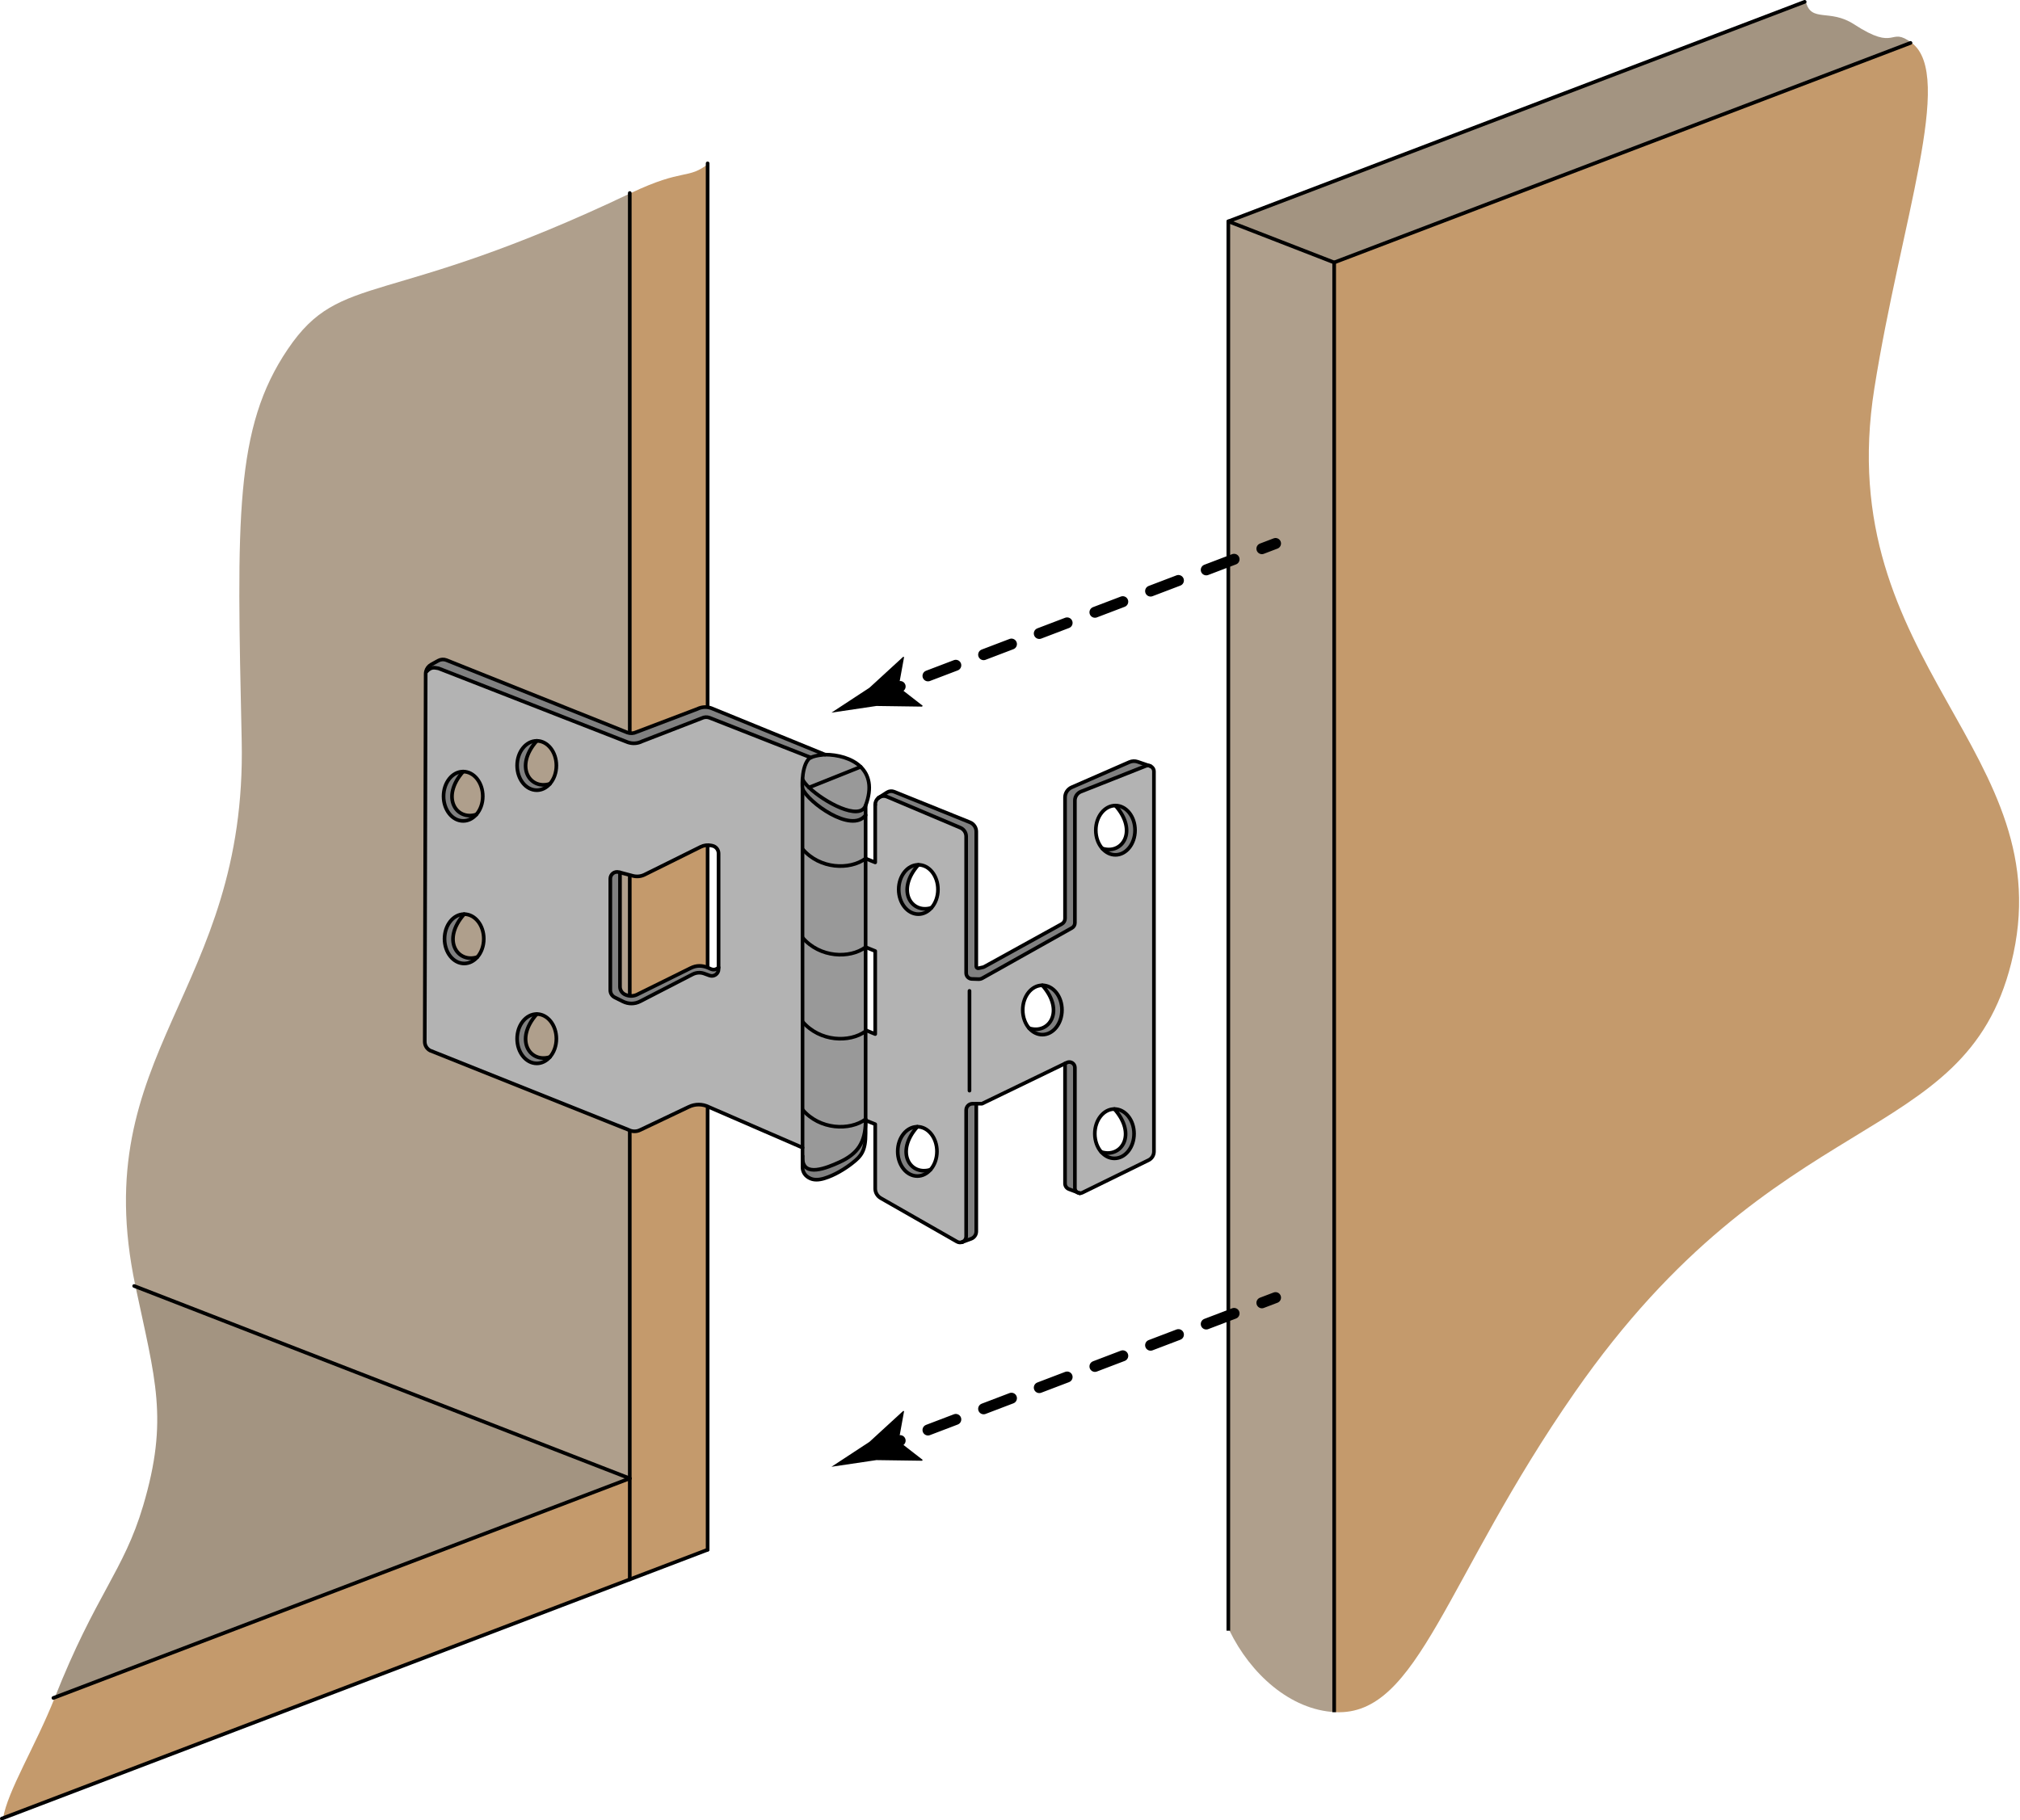
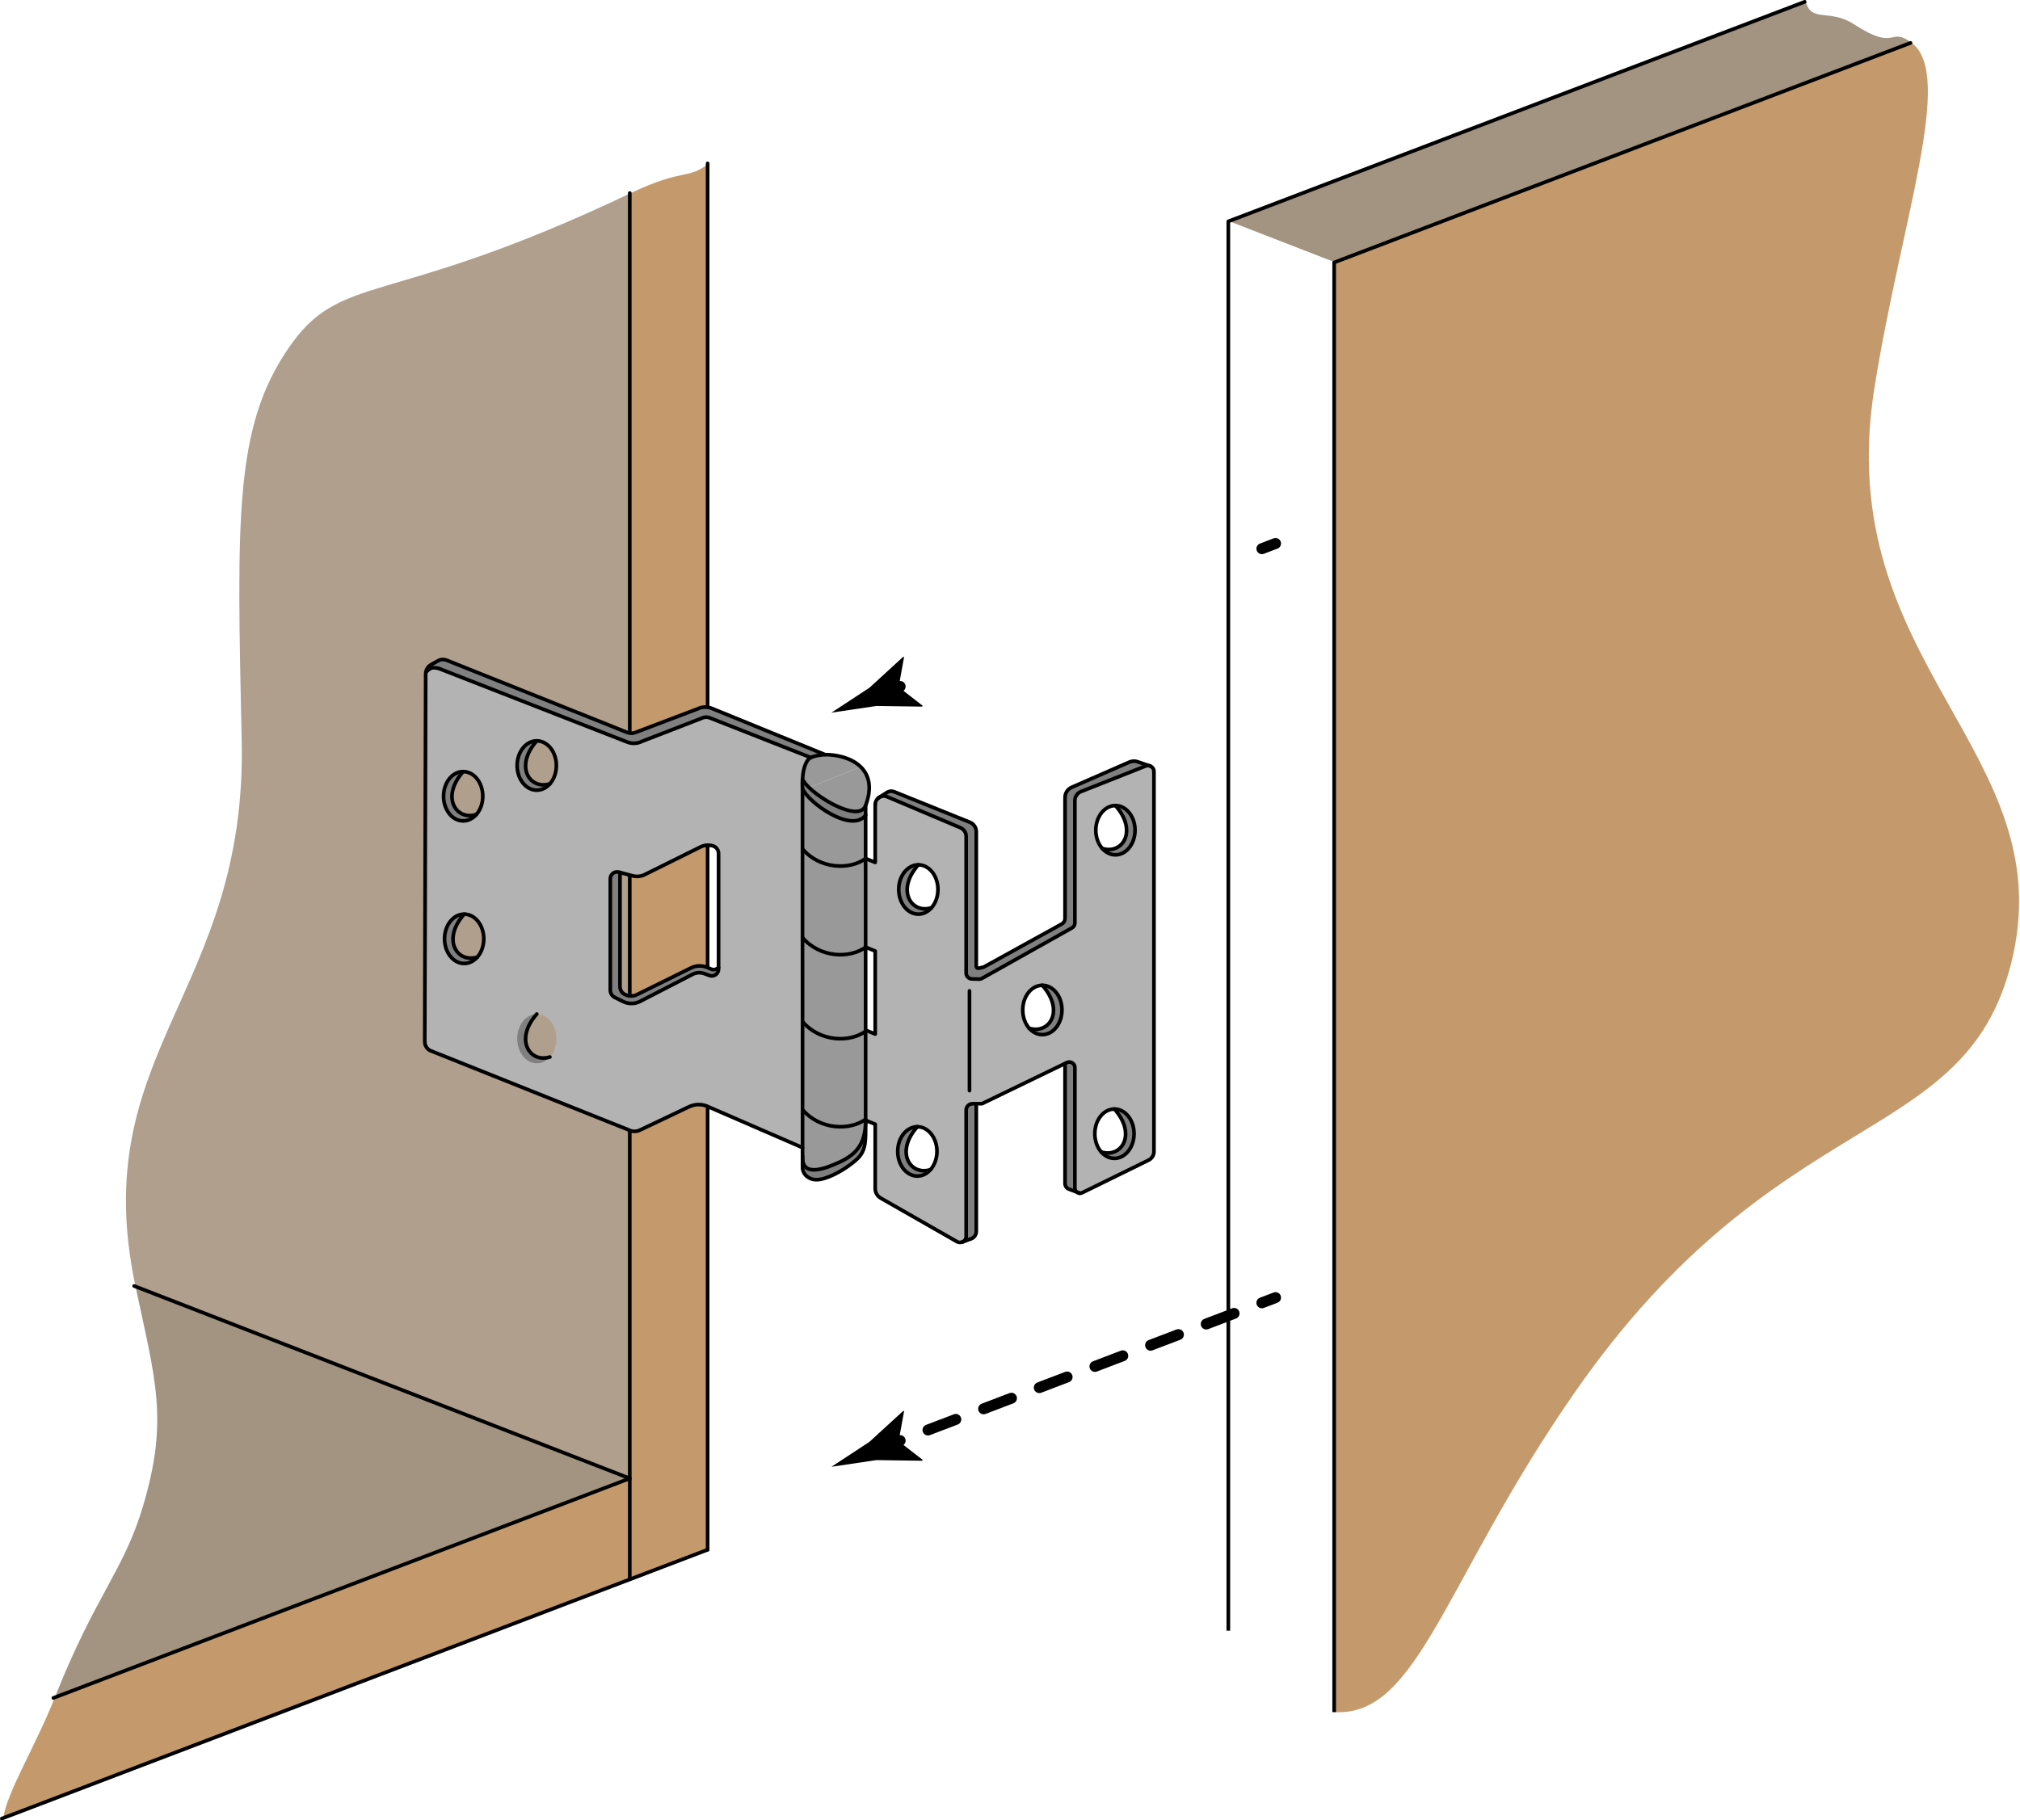
<svg xmlns="http://www.w3.org/2000/svg" version="1.1" x="0px" y="0px" viewBox="0 0 553.463 498.89" style="enable-background:new 0 0 553.463 498.89;" xml:space="preserve">
  <g id="Layer_4">
    <g id="XMLID_2_">
      <g>
-         <path style="fill:#AF9F8C;" d="M365.881,71.927v397.3c-12.41-0.59-23.29-10.58-29-22.33V60.667L365.881,71.927z" />
        <path style="fill:#AF9F8C;" d="M172.881,52.897v352.27l-135.78-52.74c-13.57-64.2,30.64-80.15,29.12-149.45     c-1.34-61.21-1.98-85.72,12.66-107.33C93.531,74.027,105.461,85.037,172.881,52.897z" />
        <path style="fill:#A39481;" d="M523.801,11.757l-157.92,60.17l-29-11.26l157.92-60.17c1.44,5.77,6.54,1.83,13.17,6.15     C519.881,14.397,517.521,7.047,523.801,11.757z" />
        <path style="fill:#A39481;" d="M172.881,405.167l-157.91,60.16c11.25-28.44,18.93-34.72,24.25-52.68     c7.05-23.8,3.3-34.56-2.12-60.22L172.881,405.167z" />
        <path style="fill:#C49A6C;" d="M431.551,381.477c-35.65,51.2-42.81,88.84-65.67,87.75v-397.3l157.92-60.17     c11.82,8.89-3.01,49.09-10.25,94.72c-12.02,75.77,52.05,99.56,37.5,157.5C538.221,315.077,487.091,301.697,431.551,381.477z" />
        <path style="fill:#C49A6C;" d="M194.221,44.767v379.94l-21.34,8.13v-27.67V52.897C187.451,45.957,188.411,49.367,194.221,44.767z     " />
        <path style="fill:#C49A6C;" d="M172.881,405.167v27.67l-172.05,65.55c1.18-7.51,8.95-19.94,14.14-33.06L172.881,405.167z" />
      </g>
      <g>
		</g>
    </g>
  </g>
  <g id="Layer_2">
    <line style="fill:none;stroke:#000000;stroke-linecap:round;stroke-linejoin:round;stroke-miterlimit:10;" x1="172.551" y1="52.899" x2="172.551" y2="432.838" />
    <line style="fill:none;stroke:#000000;stroke-linecap:round;stroke-linejoin:round;stroke-miterlimit:10;" x1="172.551" y1="405.165" x2="36.763" y2="352.432" />
    <line style="fill:none;stroke:#000000;stroke-linecap:round;stroke-linejoin:round;stroke-miterlimit:10;" x1="172.551" y1="405.165" x2="14.634" y2="465.332" />
    <line style="fill:none;stroke:#000000;stroke-linecap:round;stroke-linejoin:round;stroke-miterlimit:10;" x1="193.884" y1="424.71" x2="0.5" y2="498.39" />
    <line style="fill:none;stroke:#000000;stroke-linecap:round;stroke-linejoin:round;stroke-miterlimit:10;" x1="193.884" y1="44.771" x2="193.884" y2="424.71" />
    <line style="fill:none;stroke:#000000;stroke-miterlimit:10;" x1="336.551" y1="60.667" x2="336.551" y2="446.894" />
    <line style="fill:none;stroke:#000000;stroke-miterlimit:10;" x1="365.551" y1="71.929" x2="365.551" y2="469.227" />
-     <line style="fill:none;stroke:#000000;stroke-linecap:round;stroke-linejoin:round;stroke-miterlimit:10;" x1="365.551" y1="71.929" x2="336.551" y2="60.667" />
    <line style="fill:none;stroke:#000000;stroke-linecap:round;stroke-linejoin:round;stroke-miterlimit:10;" x1="494.467" y1="0.5" x2="336.551" y2="60.667" />
    <line style="fill:none;stroke:#000000;stroke-linecap:round;stroke-linejoin:round;stroke-miterlimit:10;" x1="523.467" y1="11.762" x2="365.551" y2="71.929" />
  </g>
  <g id="Layer_1">
    <g id="XMLID_1_">
      <g>
        <path style="fill:#999999;" d="M235.821,210.157c2.25,2.2,3.22,5.62,1.35,10.61c-1.61,4.3-11.33-0.93-15.51-4.95L235.821,210.157     z" />
        <path style="fill:#999999;" d="M235.821,210.157l-14.16,5.66c-0.89-0.85-1.52-1.65-1.78-2.29c0.11-1.79,0.49-4.07,1.61-5.43     c0.15-0.18,0.39-0.34,0.67-0.48c1.37-0.67,3.89-0.81,3.89-0.81C229.471,206.807,233.391,207.777,235.821,210.157z" />
        <path style="fill:#999999;" d="M219.891,317.057v-2.54v-10.41c4.76,5.57,12.93,5.81,17.28,2.63v0.66     c-0.09,5.69-2.14,8.8-7.17,11.1c-3.43,1.57-9.93,4.26-10.11-0.98V317.057z" />
        <path style="fill:#999999;" d="M237.171,282.607v24.13c-4.35,3.18-12.52,2.94-17.28-2.63v-24.12     C224.641,285.557,232.831,285.787,237.171,282.607z" />
        <path style="fill:#999999;" d="M237.171,282.327v0.28c-4.34,3.18-12.53,2.95-17.28-2.62l-0.01-23.03h0.01     c4.75,5.57,12.94,5.81,17.28,2.62V282.327z" />
        <path style="fill:#999999;" d="M237.171,223.387v11.9c-4.34,3.19-12.52,2.95-17.28-2.61h-0.01v-16.53     C221.341,219.807,233.301,228.537,237.171,223.387z" />
        <path style="fill:#999999;" d="M237.171,235.287v24.29c-4.34,3.19-12.53,2.95-17.28-2.62h-0.01v-24.28h0.01     C224.651,238.237,232.831,238.477,237.171,235.287z" />
        <path style="fill:#808080;" d="M310.991,227.527c0,3.73-2.41,6.75-5.37,6.75c-1.39,0-2.65-0.66-3.6-1.75     c5.49,1.74,9.82-4.74,3.6-11.76C308.581,220.767,310.991,223.787,310.991,227.527z" />
        <path style="fill:#808080;" d="M310.721,310.697c0,3.74-2.41,6.76-5.38,6.76c-1.39,0-2.65-0.66-3.6-1.75     c5.5,1.74,9.83-4.75,3.6-11.77C308.311,303.937,310.721,306.967,310.721,310.697z" />
        <path style="fill:#808080;" d="M147.071,277.907c-6.23,7.02-1.89,13.52,3.6,11.77c-0.96,1.09-2.22,1.75-3.6,1.75     c-2.97,0-5.38-3.03-5.38-6.76C141.691,280.937,144.101,277.907,147.071,277.907z" />
        <path style="fill:#808080;" d="M147.071,203.037c-6.23,7.02-1.89,13.52,3.6,11.77c-0.96,1.09-2.22,1.75-3.6,1.75     c-2.97,0-5.38-3.03-5.38-6.76S144.101,203.037,147.071,203.037z" />
        <path style="fill:#808080;" d="M126.901,211.457c-6.22,7.02-1.9,13.51,3.6,11.77c-0.95,1.09-2.21,1.75-3.6,1.75     c-2.97,0-5.37-3.03-5.37-6.76C121.531,214.477,123.931,211.457,126.901,211.457z" />
        <path style="fill:#808080;" d="M127.181,250.527c-6.23,7.02-1.9,13.51,3.6,11.77c-0.95,1.09-2.21,1.75-3.6,1.75     c-2.97,0-5.38-3.03-5.38-6.76C121.801,253.557,124.211,250.527,127.181,250.527z" />
        <path style="fill:#808080;" d="M290.971,276.787c0,3.73-2.41,6.76-5.38,6.76c-1.38,0-2.65-0.66-3.6-1.75     c5.5,1.74,9.83-4.75,3.6-11.77C288.561,270.027,290.971,273.057,290.971,276.787z" />
        <path style="fill:#808080;" d="M251.621,237.007c-6.23,7.02-1.89,13.52,3.6,11.77c-0.95,1.09-2.21,1.75-3.6,1.75     c-2.97,0-5.38-3.03-5.38-6.76S248.651,237.007,251.621,237.007z" />
        <path style="fill:#808080;" d="M221.661,215.817c4.18,4.02,13.9,9.25,15.51,4.95v2.62c-3.87,5.15-15.83-3.58-17.29-7.24     c0,0-0.09-1.14,0-2.62C220.141,214.167,220.771,214.967,221.661,215.817z" />
        <path style="fill:#808080;" d="M230.001,318.497c5.03-2.3,7.08-5.41,7.17-11.1v3.15c0.01,4.93-1.22,6.3-3.7,8.24     c-1.93,1.52-4.81,3.31-7.64,4.16c-1.44,0.43-2.95,0.58-4.23-0.2l-0.19-0.12c-0.94-0.58-1.52-1.61-1.52-2.72v-2.39     C220.071,322.757,226.571,320.067,230.001,318.497z" />
        <path style="fill:#808080;" d="M251.341,308.787c-6.22,7.02-1.9,13.51,3.6,11.77c-0.95,1.09-2.21,1.75-3.6,1.75     c-2.97,0-5.37-3.03-5.37-6.76C245.971,311.817,248.371,308.787,251.341,308.787z" />
        <path style="fill:#808080;" d="M291.811,324.357v-32.9l0.51-0.25c1.01-0.48,2.19,0.25,2.19,1.38v33.02     c0,0.46,0.21,0.85,0.53,1.09l-2.18-0.82C292.231,325.637,291.811,325.027,291.811,324.357z" />
        <path style="fill:#808080;" d="M167.221,271.367v-30.55c0-1.22,1.15-2.12,2.34-1.8l0.31,0.08v31.31c0,0.93,0.55,1.77,1.4,2.16     l0.1,0.04c0.99,0.45,2.12,0.45,3.11,0l14.78-7.31c1.53-0.76,3.13-0.79,4.84-0.04c0.65,0.29,1.61,0.95,2.78-0.11v0.46     c0,1.27-1.26,2.17-2.47,1.74l-1.49-0.54c-1.03-0.37-2.17-0.29-3.15,0.21l-14.39,7.42c-1.46,0.76-3.2,0.77-4.68,0.03l-2.27-1.13     C167.691,272.957,167.221,272.207,167.221,271.367z" />
        <path style="fill:#808080;" d="M267.491,302.477v32.99v2.02c0,0.89-0.56,1.69-1.39,2l-2.39,0.88c0.58-0.25,1.01-0.82,1.01-1.55     v-34.59c0-0.97,0.78-1.75,1.75-1.75H267.491z" />
        <path style="fill:#808080;" d="M244.991,216.977l20.79,8.39c1.03,0.42,1.71,1.42,1.71,2.53v36.94c0,0.33,0.3,0.58,0.62,0.51     l1.19-0.26c0.13-0.02,0.25-0.07,0.36-0.13l21.26-11.74c0.55-0.3,0.89-0.88,0.89-1.51v-33.16c0-1.21,0.72-2.3,1.82-2.78     l15.83-6.92c0.7-0.3,1.49-0.34,2.22-0.09l3.13,1.07c-0.29-0.05-0.59-0.03-0.89,0.09l-17.74,7.02c-1.01,0.4-1.67,1.38-1.67,2.46     v33.53c0,0.57-0.31,1.1-0.81,1.38l-24.54,13.77c-0.32,0.18-0.68,0.27-1.04,0.26l-1.85-0.06c-0.87-0.03-1.55-0.74-1.55-1.6v-37.44     c0-1.05-0.63-1.99-1.59-2.4l-20.08-8.49c-0.66-0.28-1.35-0.23-1.92,0.04l1.91-1.23     C243.621,216.787,244.351,216.717,244.991,216.977z" />
        <path style="fill:#808080;" d="M171.991,203.417l-51.83-20.25c-0.85-0.07-1.87-0.68-3.29,0.88l-0.16-0.03     c0.18-0.79,0.69-1.47,1.42-1.88l1.93-1.07c0.68-0.38,1.49-0.44,2.22-0.17l49.62,19.86c0.81,0.3,1.71,0.25,2.48-0.13l16.7-6.34     c1.21-0.6,2.61-0.67,3.86-0.19l31.11,12.71c0,0-2.52,0.14-3.89,0.81l-27.77-10.92c-0.69-0.25-1.46-0.2-2.11,0.13l-16.36,6.34     C174.701,203.787,173.281,203.877,171.991,203.417z" />
        <path style="fill:#B3B3B3;" d="M239.801,283.387v-22.75l-2.63-1.06v-24.29l2.63,1.06v-15.79v-0.06c0-0.73,0.33-1.36,0.83-1.78     l0.05-0.04l0.45-0.29c0.57-0.27,1.26-0.32,1.92-0.04l20.08,8.49c0.96,0.41,1.59,1.35,1.59,2.4v37.44c0,0.86,0.68,1.57,1.55,1.6     l1.85,0.06c0.36,0.01,0.72-0.08,1.04-0.26l24.54-13.77c0.5-0.28,0.81-0.81,0.81-1.38v-33.53c0-1.08,0.66-2.06,1.67-2.46     l17.74-7.02c0.3-0.12,0.6-0.14,0.89-0.09l0.42,0.14c0.54,0.25,0.94,0.81,0.94,1.48v104.14c0,1-0.57,1.92-1.47,2.36l-18.18,8.92     c-0.22,0.11-0.44,0.15-0.66,0.14l-0.02-0.01l-0.8-0.3c-0.32-0.24-0.53-0.63-0.53-1.09v-33.02c0-1.13-1.18-1.86-2.19-1.38     l-0.51,0.25l-22.76,11.02h-1.56h-1.02c-0.97,0-1.75,0.78-1.75,1.75v34.59c0,0.73-0.43,1.3-1.01,1.55l-0.03,0.01     c-0.46,0.19-1,0.18-1.49-0.1l-20.88-11.93c-0.93-0.54-1.51-1.53-1.51-2.61v-17.64l-2.62-1.06c0,0.12,0,0.24-0.01,0.36v-0.66     v-24.13v-0.28h0.01L239.801,283.387z M305.621,234.277c2.96,0,5.37-3.02,5.37-6.75c0-3.74-2.41-6.76-5.37-6.76     c-2.97,0-5.38,3.02-5.38,6.76c0,1.99,0.68,3.77,1.77,5h0.01C302.971,233.617,304.231,234.277,305.621,234.277z M305.341,317.457     c2.97,0,5.38-3.02,5.38-6.76c0-3.73-2.41-6.76-5.38-6.76s-5.37,3.03-5.37,6.76c0,1.99,0.68,3.78,1.76,5.01h0.01     C302.691,316.797,303.951,317.457,305.341,317.457z M285.591,283.547c2.97,0,5.38-3.03,5.38-6.76c0-3.73-2.41-6.76-5.38-6.76     s-5.37,3.03-5.37,6.76c0,1.99,0.68,3.78,1.76,5.01h0.01C282.941,282.887,284.211,283.547,285.591,283.547z M256.991,243.767     c0-3.73-2.4-6.76-5.37-6.76s-5.38,3.03-5.38,6.76s2.41,6.76,5.38,6.76c1.39,0,2.65-0.66,3.6-1.75     C256.311,247.547,256.991,245.757,256.991,243.767z M256.721,315.547c0-3.73-2.41-6.76-5.38-6.76s-5.37,3.03-5.37,6.76     c0,3.73,2.4,6.76,5.37,6.76c1.39,0,2.65-0.66,3.6-1.75h0.01C256.041,319.327,256.721,317.537,256.721,315.547z" />
        <path style="fill:#B3B3B3;" d="M194.391,196.697l27.77,10.92c-0.28,0.14-0.52,0.3-0.67,0.48c-1.12,1.36-1.5,3.64-1.61,5.43     c-0.09,1.48,0,2.62,0,2.62v16.53v24.28l0.01,23.03v24.12v10.41l-25.63-11.12c-1.75-0.9-3.83-0.91-5.59-0.03l-13.29,6.32     c-0.97,0.49-2.13,0.48-3.1-0.02l-54.41-21.75c-0.91-0.47-1.49-1.41-1.49-2.44l0.25-100.78c0-0.23,0.03-0.46,0.08-0.68l0.16,0.03     c1.42-1.56,2.44-0.95,3.29-0.88l51.83,20.25c1.29,0.46,2.71,0.37,3.93-0.25l16.36-6.34     C192.931,196.497,193.701,196.447,194.391,196.697z M196.881,265.607v-0.46v-31.24c0-1.03-0.71-1.92-1.72-2.13l-0.27-0.06     c-0.98-0.21-1.99-0.08-2.89,0.36l-15.39,7.63c-1.01,0.5-2.16,0.61-3.24,0.32l-3.5-0.93l-0.31-0.08c-1.19-0.32-2.34,0.58-2.34,1.8     v30.55c0,0.84,0.47,1.59,1.21,1.97l2.27,1.13c1.48,0.74,3.22,0.73,4.68-0.03l14.39-7.42c0.98-0.5,2.12-0.58,3.15-0.21l1.49,0.54     C195.621,267.777,196.881,266.877,196.881,265.607z M152.441,209.797c0-3.73-2.41-6.76-5.37-6.76c-2.97,0-5.38,3.03-5.38,6.76     s2.41,6.76,5.38,6.76c1.38,0,2.64-0.66,3.6-1.75C151.761,213.577,152.441,211.787,152.441,209.797z M152.441,284.667     c0-3.73-2.41-6.76-5.37-6.76c-2.97,0-5.38,3.03-5.38,6.76c0,3.73,2.41,6.76,5.38,6.76c1.38,0,2.64-0.66,3.6-1.75     C151.761,288.447,152.441,286.657,152.441,284.667z M132.551,257.287c0-3.73-2.4-6.76-5.37-6.76s-5.38,3.03-5.38,6.76     c0,3.73,2.41,6.76,5.38,6.76c1.39,0,2.65-0.66,3.6-1.75h0.01C131.871,261.067,132.551,259.277,132.551,257.287z M132.281,218.217     c0-3.74-2.41-6.76-5.38-6.76s-5.37,3.02-5.37,6.76c0,3.73,2.4,6.76,5.37,6.76c1.39,0,2.65-0.66,3.6-1.75h0.01     C131.601,221.997,132.281,220.207,132.281,218.217z" />
      </g>
      <g>
        <path style="fill:none;stroke:#000000;stroke-linecap:round;stroke-linejoin:round;stroke-miterlimit:10;" d="M116.711,184.017     c-0.05,0.22-0.08,0.45-0.08,0.68l-0.25,100.78c0,1.03,0.58,1.97,1.49,2.44l54.41,21.75c0.97,0.5,2.13,0.51,3.1,0.02l13.29-6.32     c1.76-0.88,3.84-0.87,5.59,0.03l25.63,11.12v-10.41v-24.12l-0.01-23.03v-24.28v-16.53c0,0-0.09-1.14,0-2.62     c0.11-1.79,0.49-4.07,1.61-5.43c0.15-0.18,0.39-0.34,0.67-0.48c1.37-0.67,3.89-0.81,3.89-0.81l-31.11-12.71     c-1.25-0.48-2.65-0.41-3.86,0.19l-16.7,6.34c-0.77,0.38-1.67,0.43-2.48,0.13l-49.62-19.86c-0.73-0.27-1.54-0.21-2.22,0.17     l-1.93,1.07C117.401,182.547,116.891,183.227,116.711,184.017z" />
        <path style="fill:none;stroke:#000000;stroke-linecap:round;stroke-linejoin:round;stroke-miterlimit:10;" d="M116.871,184.047     c1.42-1.56,2.44-0.95,3.29-0.88l51.83,20.25c1.29,0.46,2.71,0.37,3.93-0.25l16.36-6.34c0.65-0.33,1.42-0.38,2.11-0.13     l27.77,10.92" />
        <path style="fill:none;stroke:#000000;stroke-linecap:round;stroke-linejoin:round;stroke-miterlimit:10;" d="M169.871,239.097     l3.5,0.93c1.08,0.29,2.23,0.18,3.24-0.32l15.39-7.63c0.9-0.44,1.91-0.57,2.89-0.36l0.27,0.06c1.01,0.21,1.72,1.1,1.72,2.13v31.24     v0.46c0,1.27-1.26,2.17-2.47,1.74l-1.49-0.54c-1.03-0.37-2.17-0.29-3.15,0.21l-14.39,7.42c-1.46,0.76-3.2,0.77-4.68,0.03     l-2.27-1.13c-0.74-0.38-1.21-1.13-1.21-1.97v-30.55c0-1.22,1.15-2.12,2.34-1.8L169.871,239.097z" />
        <path style="fill:none;stroke:#000000;stroke-linecap:round;stroke-linejoin:round;stroke-miterlimit:10;" d="M169.871,239.097     v31.31c0,0.93,0.55,1.77,1.4,2.16l0.1,0.04c0.99,0.45,2.12,0.45,3.11,0l14.78-7.31c1.53-0.76,3.13-0.79,4.84-0.04     c0.65,0.29,1.61,0.95,2.78-0.11" />
        <path style="fill:none;stroke:#000000;stroke-linecap:round;stroke-linejoin:round;stroke-miterlimit:10;" d="M237.171,220.767     v2.62v11.9v24.29v22.75v0.28v24.13v0.66v3.15c0.01,4.93-1.22,6.3-3.7,8.24c-1.93,1.52-4.81,3.31-7.64,4.16     c-1.44,0.43-2.95,0.58-4.23-0.2l-0.19-0.12c-0.94-0.58-1.52-1.61-1.52-2.72v-2.39v-0.46v-2.54" />
        <path style="fill:none;stroke:#000000;stroke-linecap:round;stroke-linejoin:round;stroke-miterlimit:10;" d="M237.181,307.037     c0,0.12,0,0.24-0.01,0.36c-0.09,5.69-2.14,8.8-7.17,11.1c-3.43,1.57-9.93,4.26-10.11-0.98c-0.01-0.14-0.01-0.29,0-0.46     c0-0.08,0-0.16,0.01-0.24" />
        <path style="fill:none;stroke:#000000;stroke-linecap:round;stroke-linejoin:round;stroke-miterlimit:10;" d="M219.881,216.147     c1.46,3.66,13.42,12.39,17.29,7.24" />
        <path style="fill:none;stroke:#000000;stroke-linecap:round;stroke-linejoin:round;stroke-miterlimit:10;" d="M226.051,206.807     c3.42,0,7.34,0.97,9.77,3.35c2.25,2.2,3.22,5.62,1.35,10.61c-1.61,4.3-11.33-0.93-15.51-4.95c-0.89-0.85-1.52-1.65-1.78-2.29" />
-         <line style="fill:none;stroke:#000000;stroke-linecap:round;stroke-linejoin:round;stroke-miterlimit:10;" x1="221.661" y1="215.817" x2="235.821" y2="210.157" />
        <path style="fill:none;stroke:#000000;stroke-linecap:round;stroke-linejoin:round;stroke-miterlimit:10;" d="M219.891,232.677     c4.76,5.56,12.94,5.8,17.28,2.61l2.63,1.06v-15.79" />
        <path style="fill:none;stroke:#000000;stroke-linecap:round;stroke-linejoin:round;stroke-miterlimit:10;" d="M219.891,256.957     c4.75,5.57,12.94,5.81,17.28,2.62l2.63,1.06v22.75l-2.62-1.06" />
        <path style="fill:none;stroke:#000000;stroke-linecap:round;stroke-linejoin:round;stroke-miterlimit:10;" d="M219.891,279.987     c4.75,5.57,12.94,5.8,17.28,2.62" />
        <path style="fill:none;stroke:#000000;stroke-linecap:round;stroke-linejoin:round;stroke-miterlimit:10;" d="M219.891,304.107     c4.76,5.57,12.93,5.81,17.28,2.63c0-0.01,0.01-0.01,0.01-0.01" />
        <path style="fill:none;stroke:#000000;stroke-linecap:round;stroke-linejoin:round;stroke-miterlimit:10;" d="M240.631,218.717     c-0.5,0.42-0.83,1.05-0.83,1.78v0.06" />
        <path style="fill:none;stroke:#000000;stroke-linecap:round;stroke-linejoin:round;stroke-miterlimit:10;" d="M295.861,327.007     c0.22,0.01,0.44-0.03,0.66-0.14l18.18-8.92c0.9-0.44,1.47-1.36,1.47-2.36v-104.14c0-0.67-0.4-1.23-0.94-1.48     c-0.13-0.07-0.27-0.12-0.42-0.14c-0.29-0.05-0.59-0.03-0.89,0.09l-17.74,7.02c-1.01,0.4-1.67,1.38-1.67,2.46v33.53     c0,0.57-0.31,1.1-0.81,1.38l-24.54,13.77c-0.32,0.18-0.68,0.27-1.04,0.26l-1.85-0.06c-0.87-0.03-1.55-0.74-1.55-1.6v-37.44     c0-1.05-0.63-1.99-1.59-2.4l-20.08-8.49c-0.66-0.28-1.35-0.23-1.92,0.04c-0.16,0.08-0.31,0.18-0.45,0.29" />
        <path style="fill:none;stroke:#000000;stroke-linecap:round;stroke-linejoin:round;stroke-miterlimit:10;" d="M263.711,340.367     c0.58-0.25,1.01-0.82,1.01-1.55v-34.59c0-0.97,0.78-1.75,1.75-1.75h1.02h1.56l22.76-11.02l0.51-0.25     c1.01-0.48,2.19,0.25,2.19,1.38v33.02c0,0.46,0.21,0.85,0.53,1.09c0.22,0.18,0.5,0.29,0.8,0.3" />
        <path style="fill:none;stroke:#000000;stroke-linecap:round;stroke-linejoin:round;stroke-miterlimit:10;" d="M237.181,307.037     l2.62,1.06v17.64c0,1.08,0.58,2.07,1.51,2.61l20.88,11.93c0.49,0.28,1.03,0.29,1.49,0.1" />
        <line style="fill:none;stroke:#000000;stroke-linecap:round;stroke-linejoin:round;stroke-miterlimit:10;" x1="265.631" y1="271.557" x2="265.631" y2="298.897" />
        <path style="fill:none;stroke:#000000;stroke-linecap:round;stroke-linejoin:round;stroke-miterlimit:10;" d="M254.941,320.557     c-0.95,1.09-2.21,1.75-3.6,1.75c-2.97,0-5.37-3.03-5.37-6.76c0-3.73,2.4-6.76,5.37-6.76s5.38,3.03,5.38,6.76     c0,1.99-0.68,3.78-1.77,5.01" />
        <path style="fill:none;stroke:#000000;stroke-linecap:round;stroke-linejoin:round;stroke-miterlimit:10;" d="M251.341,308.787     c-6.22,7.02-1.9,13.51,3.6,11.77h0.01" />
        <path style="fill:none;stroke:#000000;stroke-linecap:round;stroke-linejoin:round;stroke-miterlimit:10;" d="M251.621,237.007     c2.97,0,5.37,3.03,5.37,6.76c0,1.99-0.68,3.78-1.77,5.01c-0.95,1.09-2.21,1.75-3.6,1.75c-2.97,0-5.38-3.03-5.38-6.76     S248.651,237.007,251.621,237.007z" />
        <path style="fill:none;stroke:#000000;stroke-linecap:round;stroke-linejoin:round;stroke-miterlimit:10;" d="M251.621,237.007     c-6.23,7.02-1.89,13.52,3.6,11.77" />
        <path style="fill:none;stroke:#000000;stroke-linecap:round;stroke-linejoin:round;stroke-miterlimit:10;" d="M281.991,281.797     c0.95,1.09,2.22,1.75,3.6,1.75c2.97,0,5.38-3.03,5.38-6.76c0-3.73-2.41-6.76-5.38-6.76s-5.37,3.03-5.37,6.76     c0,1.99,0.68,3.78,1.76,5.01" />
        <path style="fill:none;stroke:#000000;stroke-linecap:round;stroke-linejoin:round;stroke-miterlimit:10;" d="M285.591,270.027     c6.23,7.02,1.9,13.51-3.6,11.77h-0.01" />
        <path style="fill:none;stroke:#000000;stroke-linecap:round;stroke-linejoin:round;stroke-miterlimit:10;" d="M291.811,291.457     v32.9c0,0.67,0.42,1.28,1.05,1.52l2.18,0.82l0.8,0.3l0.02,0.01" />
        <path style="fill:none;stroke:#000000;stroke-linecap:round;stroke-linejoin:round;stroke-miterlimit:10;" d="M263.681,340.377     l0.03-0.01l2.39-0.88c0.83-0.31,1.39-1.11,1.39-2v-2.02v-32.99" />
        <path style="fill:none;stroke:#000000;stroke-linecap:round;stroke-linejoin:round;stroke-miterlimit:10;" d="M240.631,218.717     l0.05-0.04l0.45-0.29l1.91-1.23c0.58-0.37,1.31-0.44,1.95-0.18l20.79,8.39c1.03,0.42,1.71,1.42,1.71,2.53v36.94     c0,0.33,0.3,0.58,0.62,0.51l1.19-0.26c0.13-0.02,0.25-0.07,0.36-0.13l21.26-11.74c0.55-0.3,0.89-0.88,0.89-1.51v-33.16     c0-1.21,0.72-2.3,1.82-2.78l15.83-6.92c0.7-0.3,1.49-0.34,2.22-0.09l3.13,1.07l0.42,0.14" />
        <path style="fill:none;stroke:#000000;stroke-linecap:round;stroke-linejoin:round;stroke-miterlimit:10;" d="M147.071,203.037     c2.96,0,5.37,3.03,5.37,6.76c0,1.99-0.68,3.78-1.77,5.01c-0.96,1.09-2.22,1.75-3.6,1.75c-2.97,0-5.38-3.03-5.38-6.76     S144.101,203.037,147.071,203.037z" />
        <path style="fill:none;stroke:#000000;stroke-linecap:round;stroke-linejoin:round;stroke-miterlimit:10;" d="M147.071,203.037     c-6.23,7.02-1.89,13.52,3.6,11.77" />
-         <path style="fill:none;stroke:#000000;stroke-linecap:round;stroke-linejoin:round;stroke-miterlimit:10;" d="M147.071,277.907     c2.96,0,5.37,3.03,5.37,6.76c0,1.99-0.68,3.78-1.77,5.01c-0.96,1.09-2.22,1.75-3.6,1.75c-2.97,0-5.38-3.03-5.38-6.76     C141.691,280.937,144.101,277.907,147.071,277.907z" />
        <path style="fill:none;stroke:#000000;stroke-linecap:round;stroke-linejoin:round;stroke-miterlimit:10;" d="M147.071,277.907     c-6.23,7.02-1.89,13.52,3.6,11.77" />
        <path style="fill:none;stroke:#000000;stroke-linecap:round;stroke-linejoin:round;stroke-miterlimit:10;" d="M130.501,223.227     c-0.95,1.09-2.21,1.75-3.6,1.75c-2.97,0-5.37-3.03-5.37-6.76c0-3.74,2.4-6.76,5.37-6.76s5.38,3.02,5.38,6.76     c0,1.99-0.68,3.78-1.77,5.01" />
        <path style="fill:none;stroke:#000000;stroke-linecap:round;stroke-linejoin:round;stroke-miterlimit:10;" d="M126.901,211.457     c-6.22,7.02-1.9,13.51,3.6,11.77h0.01" />
        <path style="fill:none;stroke:#000000;stroke-linecap:round;stroke-linejoin:round;stroke-miterlimit:10;" d="M130.781,262.297     c-0.95,1.09-2.21,1.75-3.6,1.75c-2.97,0-5.38-3.03-5.38-6.76c0-3.73,2.41-6.76,5.38-6.76s5.37,3.03,5.37,6.76     c0,1.99-0.68,3.78-1.76,5.01" />
        <path style="fill:none;stroke:#000000;stroke-linecap:round;stroke-linejoin:round;stroke-miterlimit:10;" d="M127.181,250.527     c-6.23,7.02-1.9,13.51,3.6,11.77h0.01" />
        <path style="fill:none;stroke:#000000;stroke-linecap:round;stroke-linejoin:round;stroke-miterlimit:10;" d="M302.021,232.527     c0.95,1.09,2.21,1.75,3.6,1.75c2.96,0,5.37-3.02,5.37-6.75c0-3.74-2.41-6.76-5.37-6.76c-2.97,0-5.38,3.02-5.38,6.76     c0,1.99,0.68,3.77,1.77,5" />
        <path style="fill:none;stroke:#000000;stroke-linecap:round;stroke-linejoin:round;stroke-miterlimit:10;" d="M305.621,220.767     c6.22,7.02,1.89,13.5-3.6,11.76h-0.01" />
        <path style="fill:none;stroke:#000000;stroke-linecap:round;stroke-linejoin:round;stroke-miterlimit:10;" d="M301.741,315.707     c0.95,1.09,2.21,1.75,3.6,1.75c2.97,0,5.38-3.02,5.38-6.76c0-3.73-2.41-6.76-5.38-6.76s-5.37,3.03-5.37,6.76     c0,1.99,0.68,3.78,1.76,5.01" />
        <path style="fill:none;stroke:#000000;stroke-linecap:round;stroke-linejoin:round;stroke-miterlimit:10;" d="M305.341,303.937     c6.23,7.02,1.9,13.51-3.6,11.77h-0.01" />
      </g>
    </g>
  </g>
  <g id="Layer_3">
    <g>
      <g>
        <line style="fill:none;stroke:#000000;stroke-width:3;stroke-linecap:round;stroke-linejoin:round;" x1="349.488" y1="355.619" x2="345.75" y2="357.043" />
        <line style="fill:none;stroke:#000000;stroke-width:3;stroke-linecap:round;stroke-linejoin:round;stroke-dasharray:8.159,8.159;" x1="338.126" y1="359.948" x2="250.446" y2="393.354" />
        <line style="fill:none;stroke:#000000;stroke-width:3;stroke-linecap:round;stroke-linejoin:round;" x1="246.633" y1="394.807" x2="242.895" y2="396.231" />
        <g>
          <path d="M246.217,394.965l6.595,5.122l-0.17,0.238l-12.515-0.176c-4.105,0.61-8.209,1.22-12.314,1.829      c3.47-2.276,6.94-4.552,10.409-6.829l9.225-8.459l0.271,0.027L246.217,394.965z" />
        </g>
      </g>
    </g>
    <g>
      <g>
        <line style="fill:none;stroke:#000000;stroke-width:3;stroke-linecap:round;stroke-linejoin:round;" x1="349.488" y1="148.945" x2="345.75" y2="150.369" />
-         <line style="fill:none;stroke:#000000;stroke-width:3;stroke-linecap:round;stroke-linejoin:round;stroke-dasharray:8.159,8.159;" x1="338.126" y1="153.274" x2="250.446" y2="186.68" />
        <line style="fill:none;stroke:#000000;stroke-width:3;stroke-linecap:round;stroke-linejoin:round;" x1="246.633" y1="188.133" x2="242.895" y2="189.557" />
        <g>
          <path d="M246.217,188.292l6.595,5.122l-0.17,0.238l-12.515-0.176c-4.105,0.61-8.209,1.22-12.314,1.829      c3.47-2.276,6.94-4.552,10.409-6.829l9.225-8.459l0.271,0.027L246.217,188.292z" />
        </g>
      </g>
    </g>
  </g>
</svg>